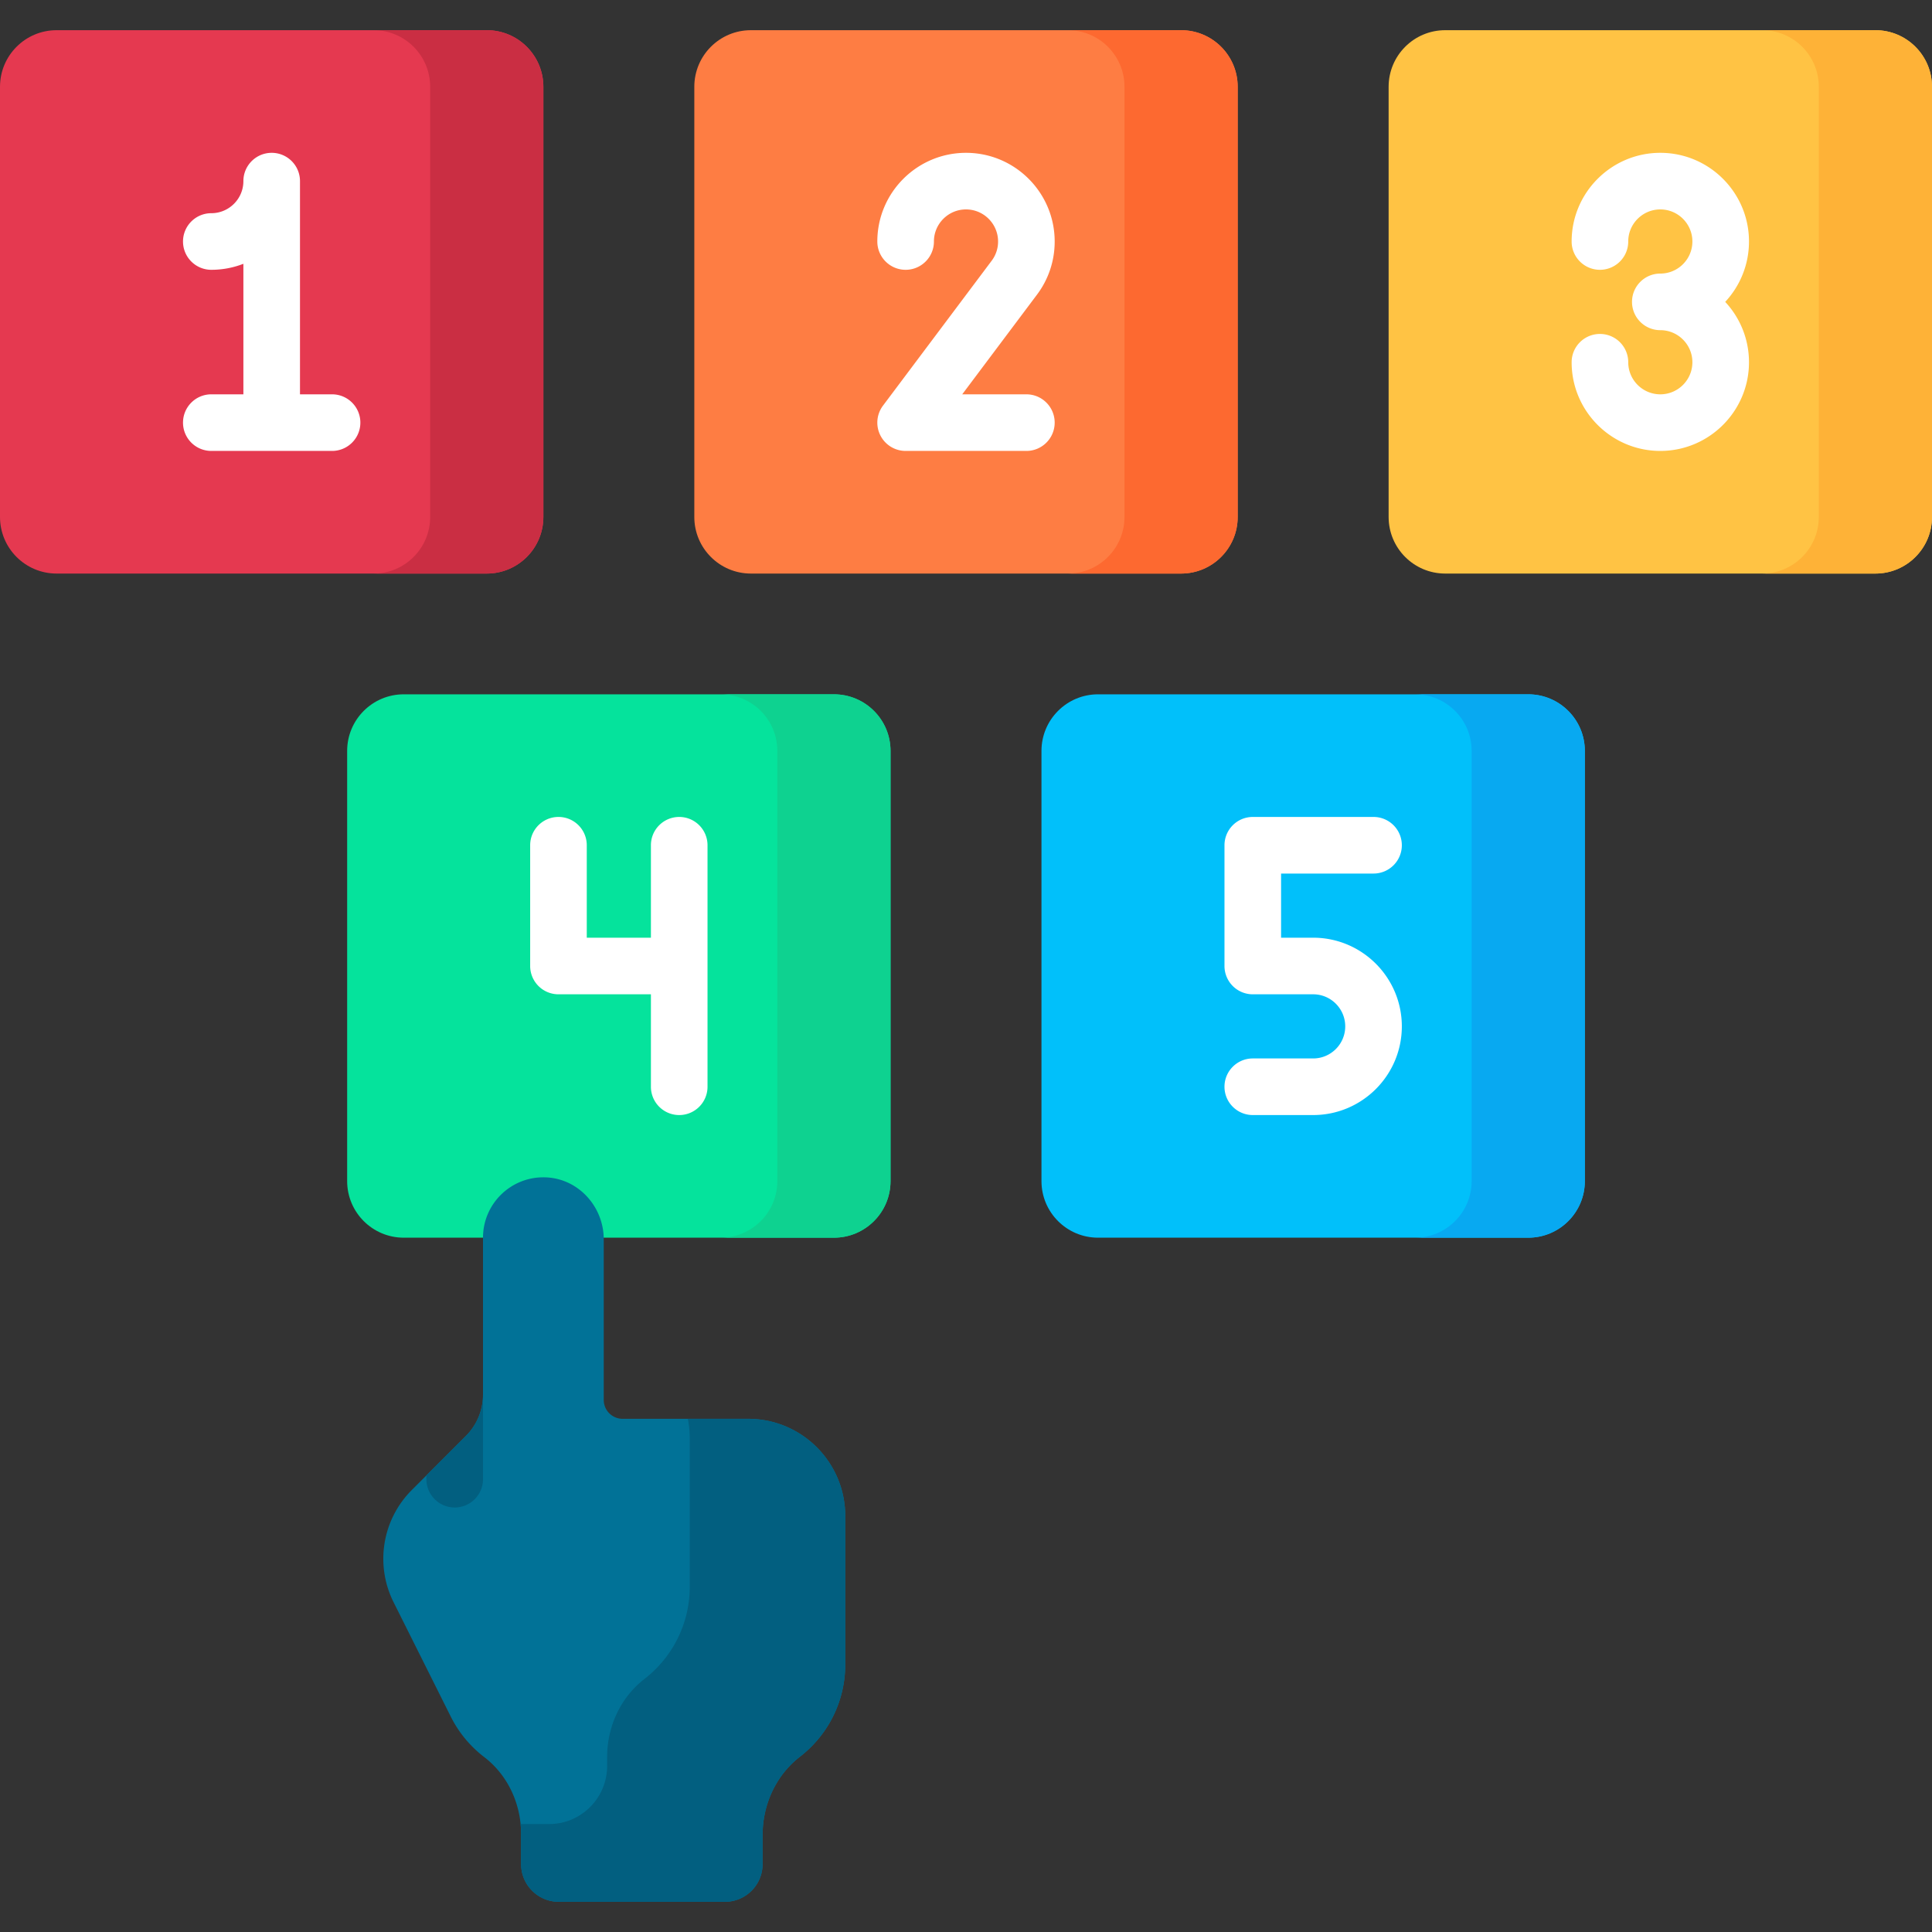
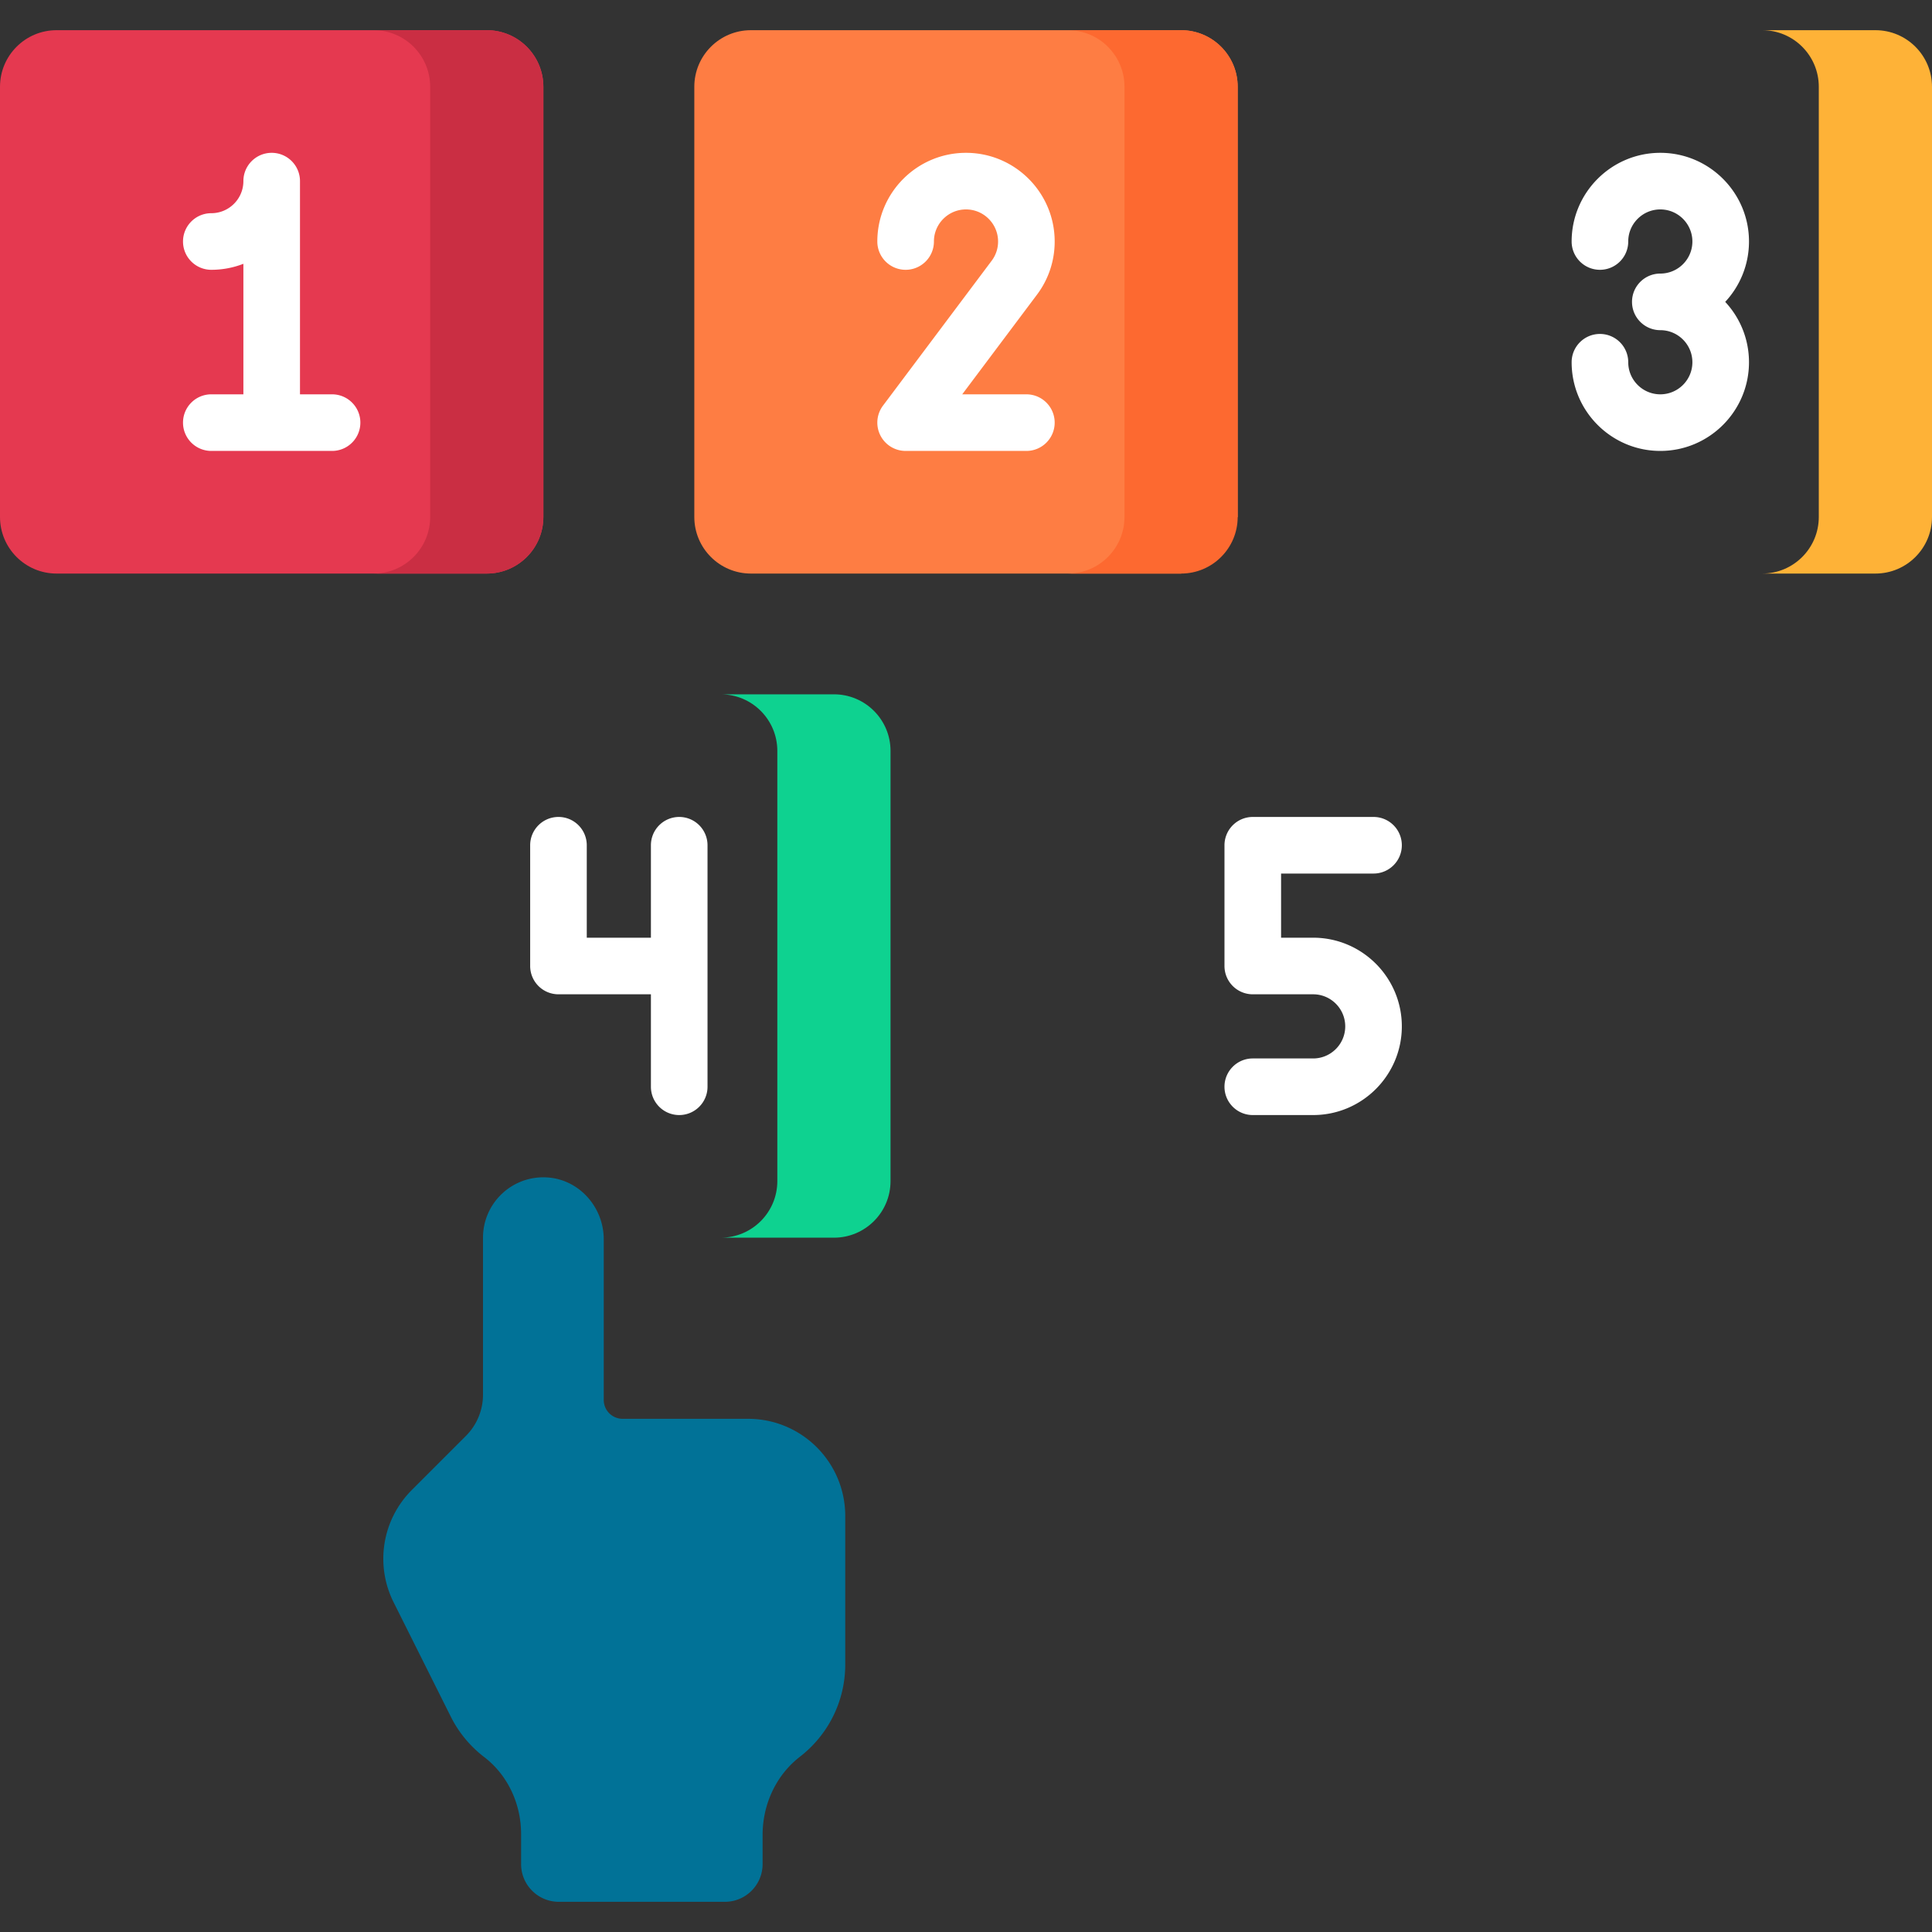
<svg xmlns="http://www.w3.org/2000/svg" version="1.1" width="512" height="512" x="0" y="0" viewBox="0 0 512 512" style="enable-background:new 0 0 512 512" xml:space="preserve">
  <rect x="0" y="0" width="512" height="512" fill="#333333" stroke="none" />
  <g>
    <path fill="#E53950" d="M129 152H15c-8.284 0-15-6.716-15-15V23C0 14.716 6.716 8 15 8h114c8.284 0 15 6.716 15 15v114c0 8.284-6.716 15-15 15z" opacity="1" data-original="#e53950" />
-     <path fill="#FE7D43" d="M313 152H199c-8.284 0-15-6.716-15-15V23c0-8.284 6.716-15 15-15h114c8.284 0 15 6.716 15 15v114c0 8.284-6.716 15-15 15z" opacity="1" data-original="#fe7d43" />
-     <path fill="#FFC344" d="M497 152H383c-8.284 0-15-6.716-15-15V23c0-8.284 6.716-15 15-15h114c8.284 0 15 6.716 15 15v114c0 8.284-6.716 15-15 15z" opacity="1" data-original="#ffc344" />
-     <path fill="#05E39C" d="M221 328H107c-8.284 0-15-6.716-15-15V199c0-8.284 6.716-15 15-15h114c8.284 0 15 6.716 15 15v114c0 8.284-6.716 15-15 15z" opacity="1" data-original="#05e39c" />
-     <path fill="#01C0FA" d="M405 328H291c-8.284 0-15-6.716-15-15V199c0-8.284 6.716-15 15-15h114c8.284 0 15 6.716 15 15v114c0 8.284-6.716 15-15 15z" opacity="1" data-original="#01c0fa" />
+     <path fill="#FE7D43" d="M313 152H199c-8.284 0-15-6.716-15-15V23c0-8.284 6.716-15 15-15h114c8.284 0 15 6.716 15 15v114z" opacity="1" data-original="#fe7d43" />
    <path fill="#CA2E43" d="M129 8H99c8.284 0 15 6.716 15 15v114c0 8.284-6.716 15-15 15h30c8.284 0 15-6.716 15-15V23c0-8.284-6.716-15-15-15z" opacity="1" data-original="#ca2e43" />
    <path fill="#FD6930" d="M313 8h-30c8.284 0 15 6.716 15 15v114c0 8.284-6.716 15-15 15h30c8.284 0 15-6.716 15-15V23c0-8.284-6.716-15-15-15z" opacity="1" data-original="#fd6930" />
    <path fill="#FEB237" d="M497 8h-30c8.284 0 15 6.716 15 15v114c0 8.284-6.716 15-15 15h30c8.284 0 15-6.716 15-15V23c0-8.284-6.716-15-15-15z" opacity="1" data-original="#feb237" />
    <path fill="#0ED290" d="M221 184h-30c8.284 0 15 6.716 15 15v114c0 8.284-6.716 15-15 15h30c8.284 0 15-6.716 15-15V199c0-8.284-6.716-15-15-15z" opacity="1" data-original="#0ed290" />
-     <path fill="#08A9F1" d="M405 184h-30c8.284 0 15 6.716 15 15v114c0 8.284-6.716 15-15 15h30c8.284 0 15-6.716 15-15V199c0-8.284-6.716-15-15-15z" opacity="1" data-original="#08a9f1" />
    <g fill="#FFFFFF">
      <path d="M279.5 64c0-12.958-10.542-23.5-23.5-23.5S232.5 51.042 232.5 64c0 4.142 3.357 7.5 7.5 7.5s7.5-3.358 7.5-7.5c0-4.687 3.813-8.5 8.5-8.5s8.5 3.813 8.5 8.5a8.421 8.421 0 0 1-1.692 5.091L234 107.5a7.5 7.5 0 0 0 6 12h32c4.143 0 7.5-3.358 7.5-7.5s-3.357-7.5-7.5-7.5h-17l19.807-26.408A23.306 23.306 0 0 0 279.5 64zM463.5 64c0-12.958-10.542-23.5-23.5-23.5S416.5 51.042 416.5 64c0 4.142 3.357 7.5 7.5 7.5s7.5-3.358 7.5-7.5c0-4.687 3.813-8.5 8.5-8.5s8.5 3.813 8.5 8.5-3.813 8.5-8.5 8.5c-4.143 0-7.5 3.358-7.5 7.5s3.357 7.5 7.5 7.5c4.687 0 8.5 3.813 8.5 8.5s-3.813 8.5-8.5 8.5-8.5-3.813-8.5-8.5c0-4.142-3.357-7.5-7.5-7.5s-7.5 3.358-7.5 7.5c0 12.958 10.542 23.5 23.5 23.5s23.5-10.542 23.5-23.5a23.412 23.412 0 0 0-6.303-16 23.412 23.412 0 0 0 6.303-16zM88 104.5h-8.5V48c0-4.142-3.357-7.5-7.5-7.5s-7.5 3.358-7.5 7.5c0 4.687-3.813 8.5-8.5 8.5-4.143 0-7.5 3.358-7.5 7.5s3.357 7.5 7.5 7.5c2.996 0 5.863-.563 8.5-1.59v34.59H56c-4.143 0-7.5 3.358-7.5 7.5s3.357 7.5 7.5 7.5h32c4.143 0 7.5-3.358 7.5-7.5s-3.357-7.5-7.5-7.5zM180 216.5a7.5 7.5 0 0 0-7.5 7.5v24.5h-17V224c0-4.142-3.357-7.5-7.5-7.5s-7.5 3.358-7.5 7.5v32a7.5 7.5 0 0 0 7.5 7.5h24.5V288c0 4.142 3.357 7.5 7.5 7.5s7.5-3.358 7.5-7.5v-64a7.5 7.5 0 0 0-7.5-7.5zM364 231.5c4.143 0 7.5-3.358 7.5-7.5s-3.357-7.5-7.5-7.5h-32a7.5 7.5 0 0 0-7.5 7.5v32a7.5 7.5 0 0 0 7.5 7.5h16c4.687 0 8.5 3.813 8.5 8.5s-3.813 8.5-8.5 8.5h-16c-4.143 0-7.5 3.358-7.5 7.5s3.357 7.5 7.5 7.5h16c12.958 0 23.5-10.542 23.5-23.5s-10.542-23.5-23.5-23.5h-8.5v-17z" fill="#FFFFFF" opacity="1" data-original="#ffffff" />
    </g>
    <path fill="#017297" d="M198.245 376H165a5 5 0 0 1-5-5v-42.548c0-8.615-6.621-16.028-15.227-16.434C135.585 311.586 128 318.907 128 328v41.599c0 4.098-1.628 8.029-4.526 10.927l-14.348 14.348a25.753 25.753 0 0 0-4.824 29.729l15.156 30.313a30.868 30.868 0 0 0 8.847 10.712c6.3 4.825 9.792 12.47 9.792 20.405V494c0 5.523 4.477 10 10 10h44c5.523 0 10-4.477 10-10v-7.72c0-8.045 3.522-15.801 9.886-20.723 7.31-5.652 12.016-14.508 12.016-24.462v-39.34C224 387.531 212.469 376 198.245 376z" opacity="1" data-original="#017297" />
    <g fill="#025F80">
-       <path d="M198.245 376h-15.968a25.86 25.86 0 0 1 .515 5.151v39.34c0 9.955-4.707 18.81-12.016 24.462-6.365 4.922-9.886 12.677-9.886 20.723v2.331c0 8.499-6.89 15.389-15.389 15.389h-7.533c.086.873.129 1.753.129 2.637V494c0 5.523 4.477 10 10 10h44c5.523 0 10-4.477 10-10v-7.72c0-8.045 3.522-15.801 9.886-20.723 7.31-5.652 12.016-14.508 12.016-24.462v-39.34C224 387.531 212.469 376 198.245 376zM128 392v-22.401c0 4.098-1.628 8.029-4.526 10.927L113 391v1c0 4.142 3.357 7.5 7.5 7.5s7.5-3.358 7.5-7.5z" fill="#025F80" opacity="1" data-original="#025f80" />
-     </g>
+       </g>
  </g>
</svg>